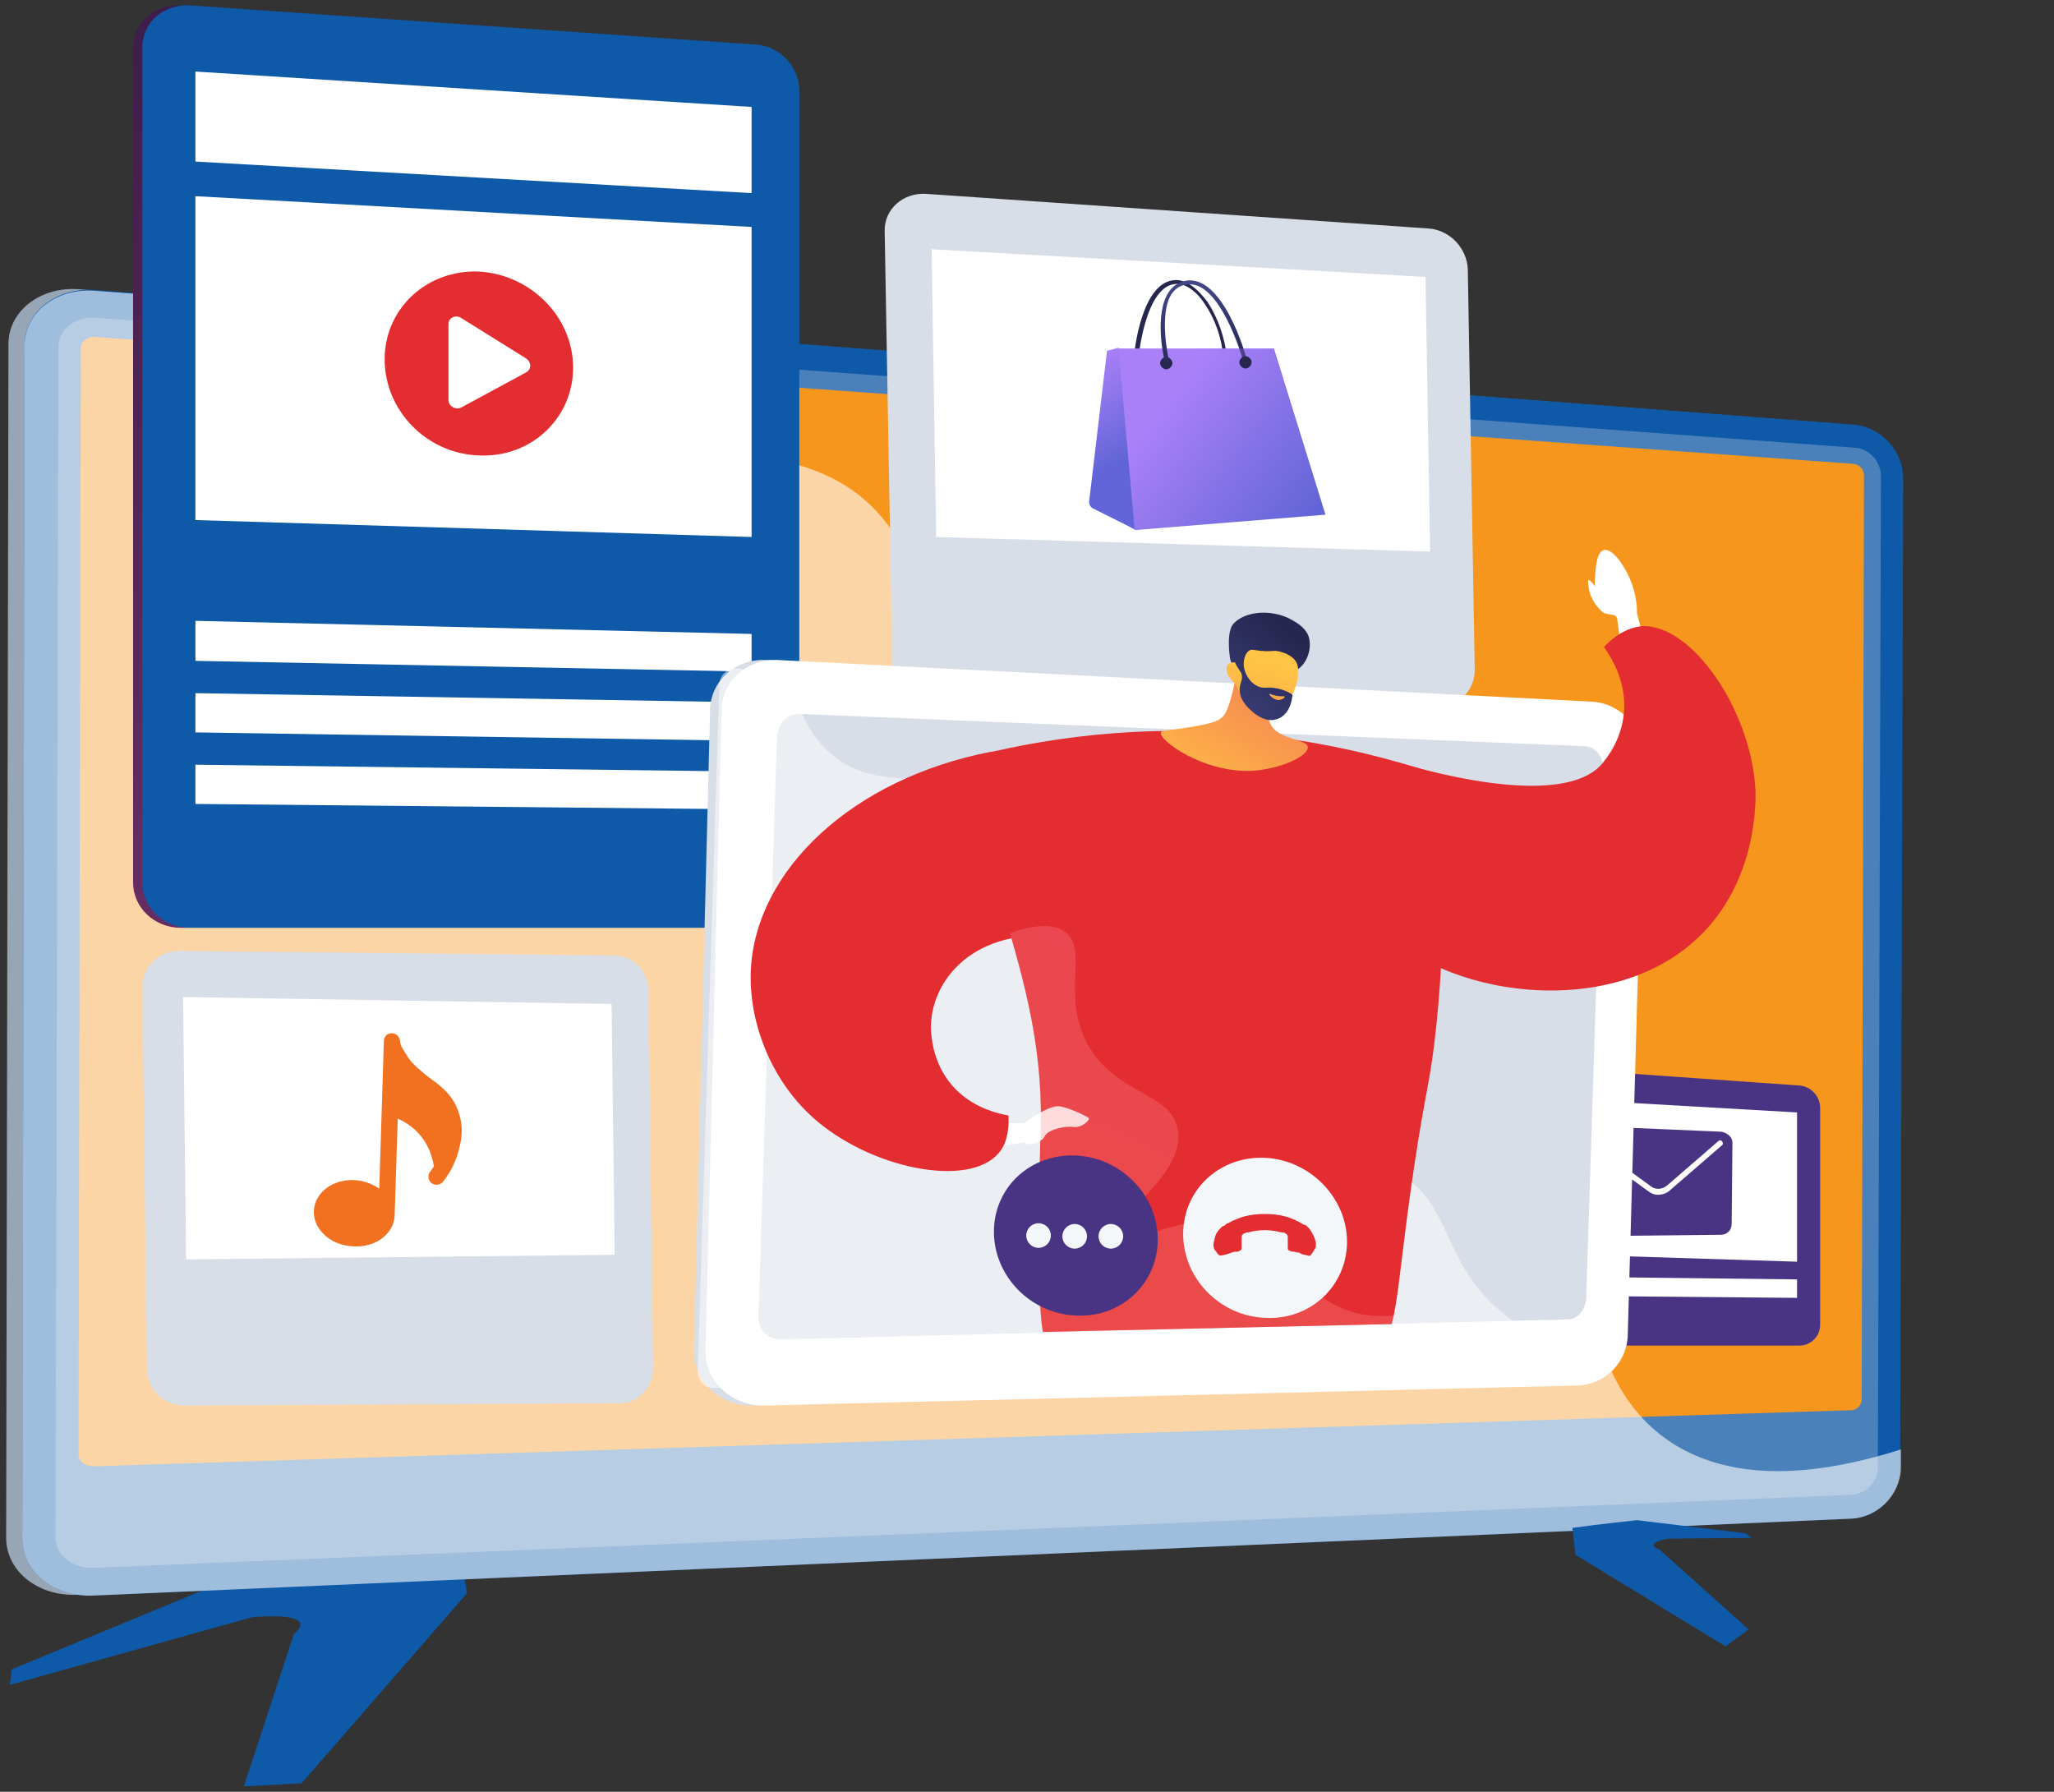
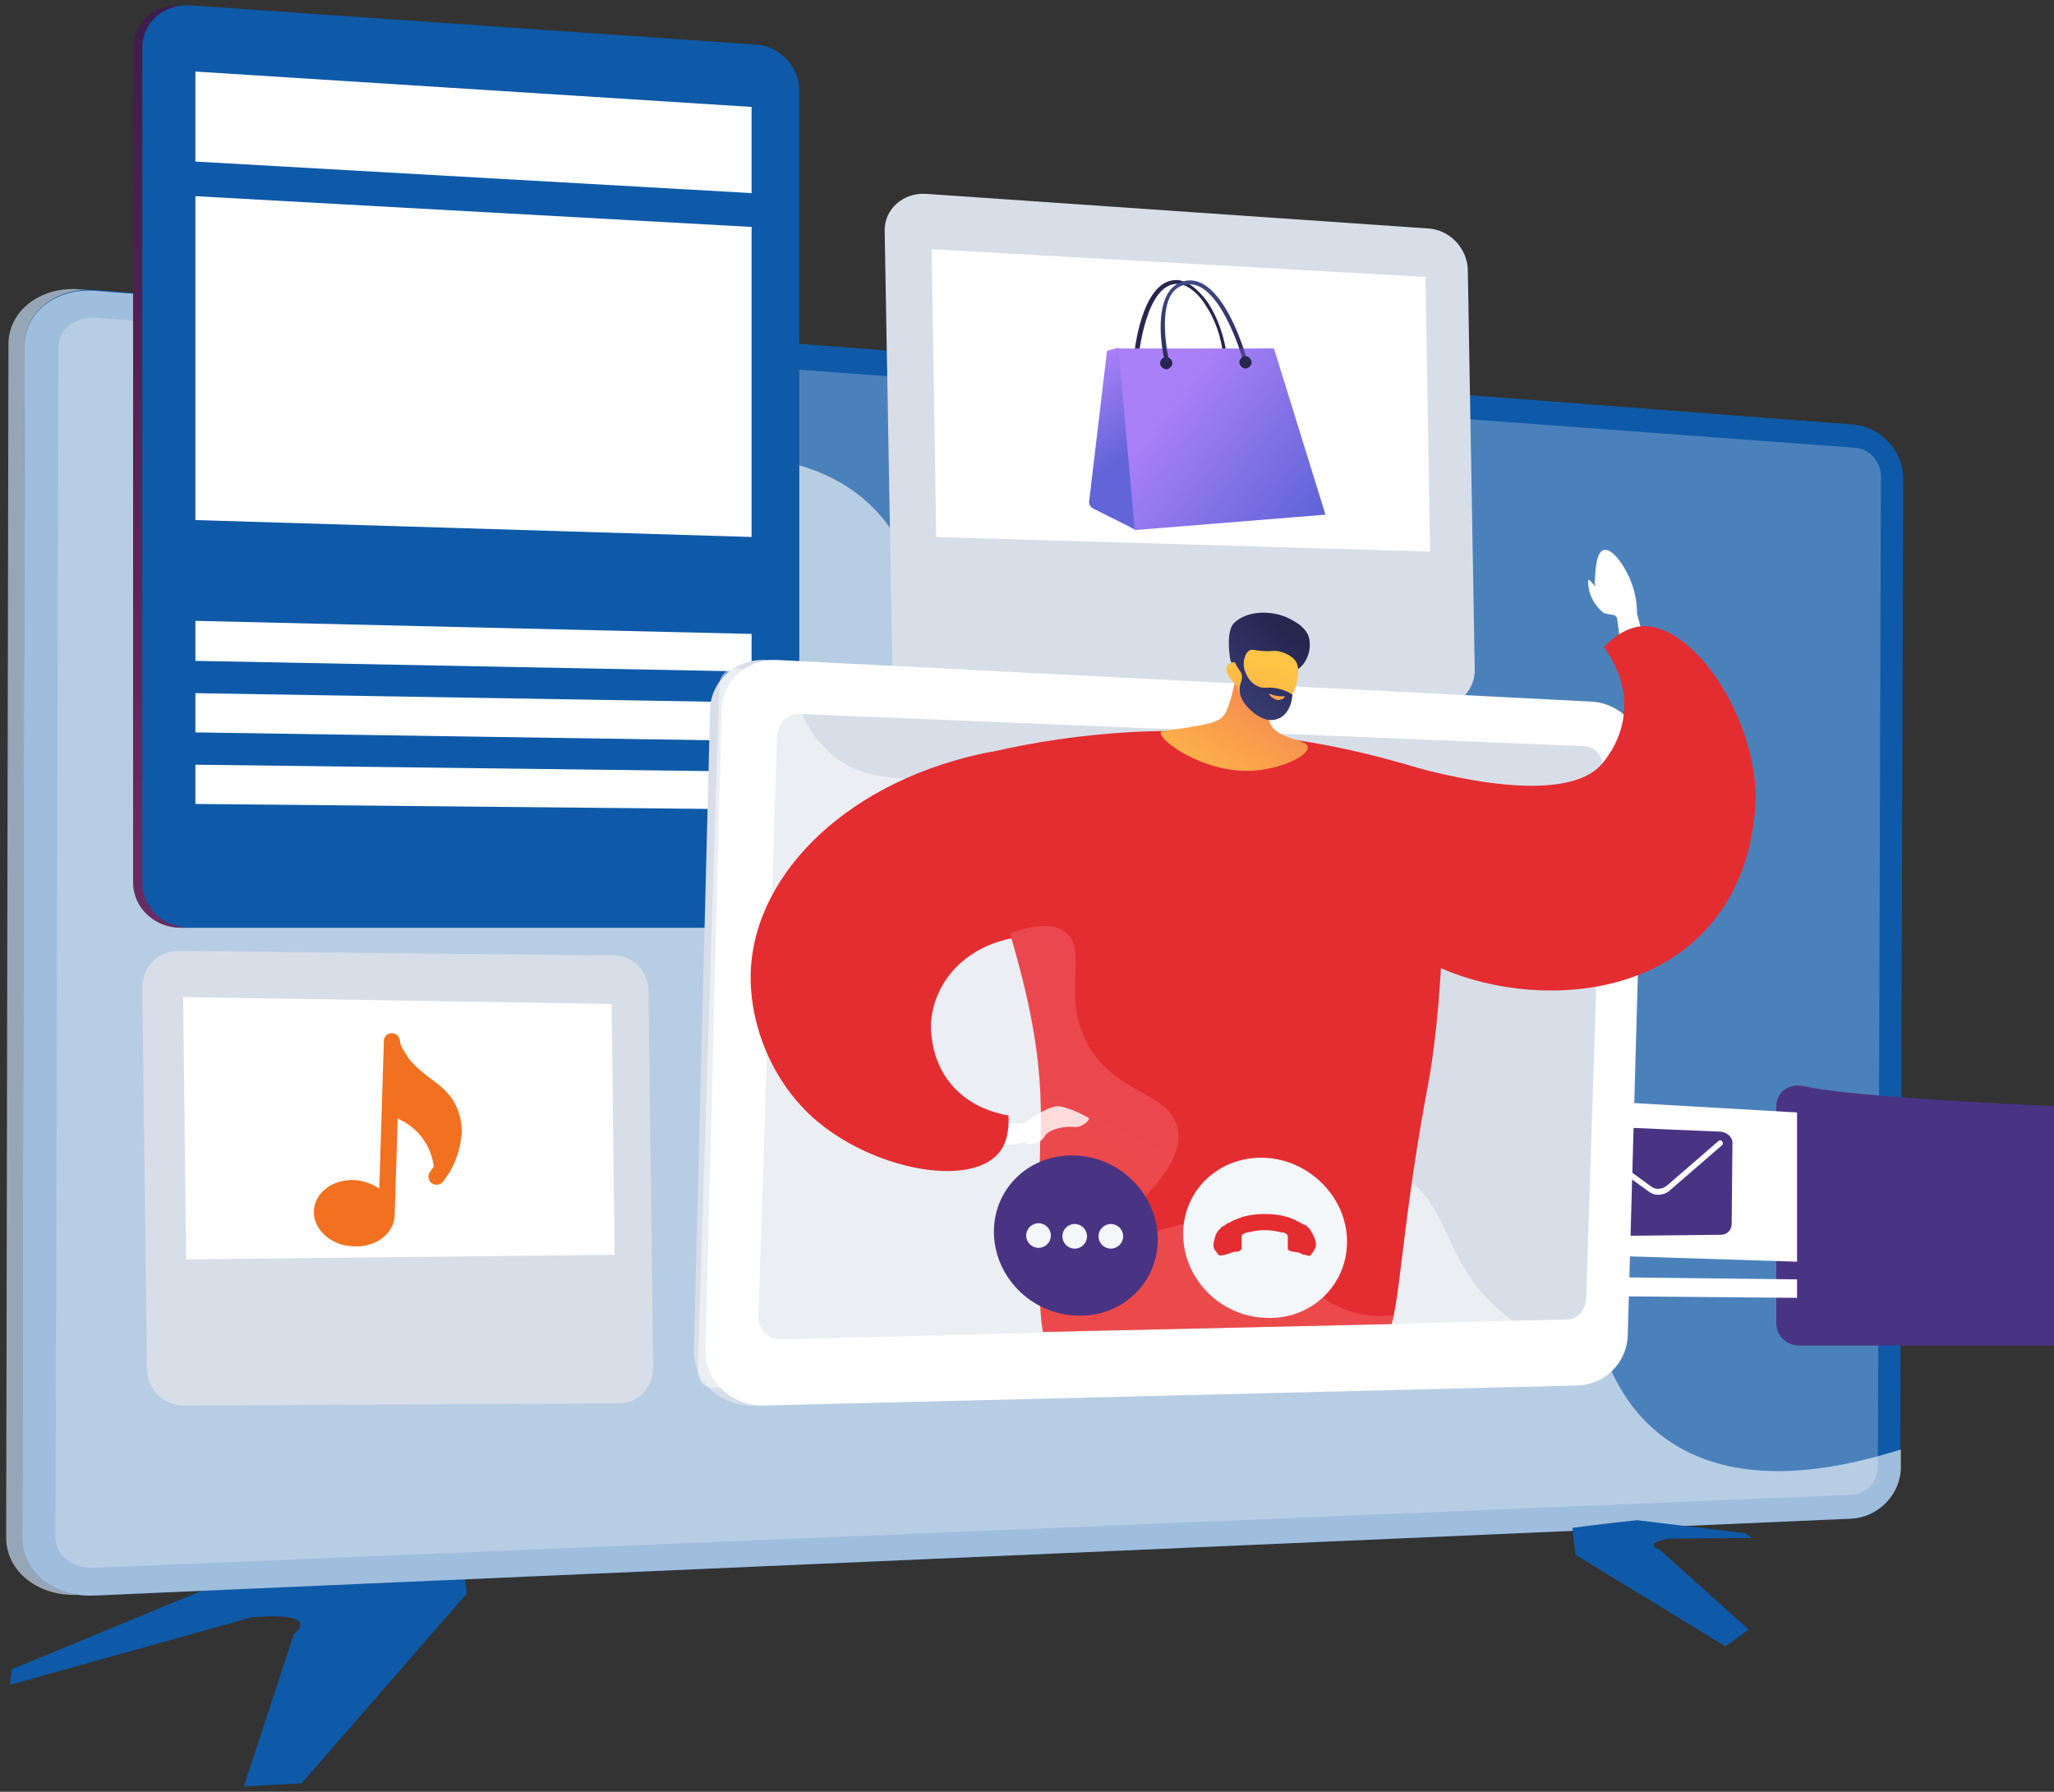
<svg xmlns="http://www.w3.org/2000/svg" xmlns:xlink="http://www.w3.org/1999/xlink" version="1.1" id="Layer_1" x="0px" y="0px" viewBox="0 0 267 232.9" style="enable-background:new 0 0 267 232.9;" xml:space="preserve">
  <rect x="0" y="0" width="267" height="232.9" fill="#333333" stroke="none" />
  <style type="text/css">
	.st0{fill:#0E5AA8;}
	.st1{fill:#97A6B7;}
	.st2{opacity:0.3;fill:#D8DEE8;enable-background:new    ;}
	.st3{fill:#F6961D;}
	.st4{opacity:0.6;fill:#FFFFFF;enable-background:new    ;}
	.st5{fill:url(#SVGID_1_);}
	.st6{fill:#FFFFFF;}
	.st7{fill:#E42D31;}
	.st8{fill:#493483;}
	.st9{fill:#D8DEE8;}
	.st10{fill:url(#SVGID_00000029758579529483414570000008173942419243177356_);}
	.st11{fill:url(#SVGID_00000150070403595525998400000006020067632112689312_);}
	.st12{opacity:0.3;fill:url(#SVGID_00000078724215465979350330000001091779337731990954_);enable-background:new    ;}
	.st13{fill:url(#SVGID_00000087385341344930024180000008763809375529889686_);}
	.st14{fill:url(#SVGID_00000034801363185465493200000007855521972935411890_);}
	.st15{fill:url(#SVGID_00000169556805196313320450000004929736873716077466_);}
	.st16{opacity:0.3;}
	.st17{fill:url(#SVGID_00000097476239635493026970000017300823310499852724_);}
	.st18{fill:url(#SVGID_00000032642406447968559790000010260015537098652821_);}
	.st19{fill:#F27120;}
	.st20{opacity:0.48;fill:#FFFFFF;enable-background:new    ;}
	.st21{clip-path:url(#SVGID_00000132066699168880511940000016625447620793108132_);}
	.st22{fill:url(#SVGID_00000114048954054497331130000012881227260115958426_);}
	.st23{fill:url(#SVGID_00000069396346163094271300000018160461543072278150_);}
	.st24{fill:url(#SVGID_00000008107303568819390140000007636029746580547495_);}
	.st25{fill:url(#SVGID_00000059277159116989686020000014983937522365581221_);}
	.st26{fill:url(#SVGID_00000105391083568386565030000001068076112421649832_);}
	.st27{opacity:0.3;fill:url(#SVGID_00000150814581256776663920000010878714503264045735_);enable-background:new    ;}
	.st28{fill:#F4F7FA;}
</style>
  <g>
    <g>
      <path class="st0" d="M59.5,199.2l1.2,7.9l-21.5,24.7l-7.5,0.4l6.5-19.8c0,0,4-2.9-5.4-2.2L1.3,219l0.2-2l37-15.3    C38.5,201.6,51.1,199.9,59.5,199.2z" />
      <g>
        <g>
          <path class="st1" d="M10,207.3c-5.1,0.2-9.2-3.1-9.2-7.4L1.1,44.7c0-4.3,4.2-7.5,9.2-7.1L239,55.1c3.5,0.3,6.4,3.4,6.4,7      L245,190.6c0,3.6-2.9,6.6-6.4,6.7L10,207.3z" />
          <path class="st0" d="M12.1,207.4c-5.1,0.2-9.2-3.1-9.2-7.4L3.2,44.8c0-4.3,4.2-7.5,9.2-7.1L241,55.2c3.5,0.3,6.4,3.4,6.4,7      L247,190.7c0,3.6-2.9,6.6-6.4,6.7L12.1,207.4z" />
          <path class="st2" d="M241.1,58.2L12.5,41.3c-2.7-0.2-4.9,1.5-4.9,3.8L7.3,165.7l-0.1,34.1c0,2.3,2.2,4.1,4.9,4l228.6-9.5      c1.9-0.1,3.4-1.7,3.4-3.6l0.1-29.4l0.3-99.4C244.5,60,243,58.3,241.1,58.2z" />
-           <path class="st3" d="M12.1,190.6c-1.1,0-1.9-0.7-1.9-1.6l0.3-143.7c0-0.9,0.9-1.6,1.9-1.5L241,60.3c0.7,0.1,1.3,0.7,1.3,1.5      L242,181.9c0,0.7-0.6,1.4-1.3,1.4L12.1,190.6z" />
        </g>
        <path class="st4" d="M217.4,187.6c-18.9-12.2-5.6-45.5-26.8-62.9c-21.5-17.6-52,2.6-67.2-15.5c-11.3-13.6,2-29.2-8.8-42     c-17-20.1-61.1,5.5-81.5-14.5c-2.9-2.9-5.8-7.1-7.5-13.9l-13.2-1c-5.1-0.4-9.2,2.8-9.2,7.1L2.9,200c0,4.3,4.1,7.6,9.2,7.4     l228.6-10c3.5-0.2,6.4-3.2,6.4-6.7v-2.3C232.3,193.1,223.2,191.3,217.4,187.6z" />
      </g>
      <path class="st0" d="M204.4,198.6l0.4,3.5l19.5,11.9l3-2.2l-11.6-10.4c0,0-2.3-0.7,1.1-1.4l10.9-0.1l-0.8-0.6l-14.1-1.7    C212.8,197.6,208,198.1,204.4,198.6z" />
    </g>
    <g>
      <g>
        <linearGradient id="SVGID_1_" gradientUnits="userSpaceOnUse" x1="89.091" y1="230.379" x2="-10.495" y2="36.064" gradientTransform="matrix(1 0 0 -1 0 233.89)">
          <stop offset="0" style="stop-color:#311944" />
          <stop offset="1" style="stop-color:#893976" />
        </linearGradient>
        <path class="st5" d="M96.9,7.1L24.5,2l-0.7-1.3h-0.3c-3.4-0.2-6.2,2.2-6.2,5.5v108.5c0,3.3,2.8,5.9,6.2,5.9h1l0.3-0.6l71.7-1.7     c3.1,0,6.1-0.2,6.1-3.3V11.8C102.7,8.7,100.1,7.3,96.9,7.1z" />
      </g>
      <g>
        <g>
          <path class="st0" d="M98.3,5.8L24.7,0.7c-3.4-0.2-6.2,2.2-6.2,5.5v108.5c0,3.3,2.8,5.9,6.2,5.9h73.5c3.1,0,5.7-2.5,5.7-5.6V11.8      C103.9,8.7,101.4,6,98.3,5.8z" />
        </g>
      </g>
      <polygon class="st6" points="97.7,25.1 25.4,21 25.4,9.3 97.7,13.9   " />
      <polygon class="st6" points="97.7,87.3 25.4,85.9 25.4,80.7 97.7,82.4   " />
      <polygon class="st6" points="97.7,96.3 25.4,95.2 25.4,90.1 97.7,91.3   " />
      <polygon class="st6" points="97.7,105.2 25.4,104.5 25.4,99.4 97.7,100.3   " />
      <polygon class="st6" points="97.7,69.8 25.4,67.6 25.4,25.5 97.7,29.5   " />
      <g>
-         <path class="st7" d="M74.5,47.8c0,6.5-5.4,11.7-12.2,11.4C55.5,59,50,53.4,50,46.7c0-6.6,5.5-11.7,12.3-11.4     C69,35.7,74.5,41.2,74.5,47.8z" />
        <path class="st6" d="M68.4,46.6l-8.5-5.3c-0.7-0.4-1.6,0-1.6,0.8V52c0,0.8,0.9,1.3,1.6,1l8.5-4.6C69.1,48,69.1,47.1,68.4,46.6z" />
      </g>
    </g>
    <g>
      <g>
        <g>
-           <path class="st8" d="M233.9,141.1l-35.4-2.5c-1.7-0.1-3,1.1-3,2.7V172c0,1.6,1.3,2.9,3,2.9h35.4c1.5,0,2.7-1.2,2.7-2.7V144      C236.6,142.5,235.4,141.2,233.9,141.1z" />
+           <path class="st8" d="M233.9,141.1c-1.7-0.1-3,1.1-3,2.7V172c0,1.6,1.3,2.9,3,2.9h35.4c1.5,0,2.7-1.2,2.7-2.7V144      C236.6,142.5,235.4,141.2,233.9,141.1z" />
        </g>
      </g>
      <polygon class="st6" points="233.6,168.7 198.8,168.4 198.8,165.9 233.6,166.3   " />
      <polygon class="st6" points="233.6,164 198.8,162.9 198.8,142.6 233.6,144.6   " />
      <g>
        <g>
          <path class="st8" d="M223.7,147.1l-18.7-0.8c-0.3,0-0.6,0.1-0.8,0.3s-0.4,0.5-0.4,0.8l-0.1,11.8c0,0.4,0.2,0.8,0.5,1.1      s0.6,0.4,1,0.4c0,0,0,0,0.1,0l18.4-0.2c0.8,0,1.4-0.6,1.4-1.4l0.1-10.6C225.2,147.8,224.5,147.2,223.7,147.1z M223.8,148.9      l-6.7,5.8c-0.4,0.4-1,0.6-1.6,0.6c-0.5,0-0.9-0.2-1.3-0.5l-8.8-6.4c-0.1-0.1-0.2-0.3-0.1-0.5c0.1-0.1,0.3-0.2,0.5-0.1l8.8,6.4      c0.6,0.5,1.5,0.4,2.1-0.1l6.7-5.8c0.1-0.1,0.3-0.1,0.4,0C224,148.5,224,148.8,223.8,148.9z" />
        </g>
      </g>
    </g>
    <g>
      <g>
        <path class="st9" d="M185.7,29.7l-65.3-4.5c-3-0.2-5.5,2-5.4,4.9l1,56.5c0.1,2.9,2.6,5.3,5.6,5.3h65.2c2.8,0,5-2.2,4.9-5     L190.8,35C190.7,32.3,188.5,29.9,185.7,29.7z" />
      </g>
      <polygon class="st6" points="185.9,71.7 121.7,69.8 121.1,32.4 185.3,36   " />
      <g>
        <g>
          <linearGradient id="SVGID_00000183213854979794711300000002155286317115719051_" gradientUnits="userSpaceOnUse" x1="62.951" y1="193.933" x2="65.411" y2="193.019" gradientTransform="matrix(1 0 0 -1 83.119 233.89)">
            <stop offset="0" style="stop-color:#444B8C" />
            <stop offset="0.996" style="stop-color:#26264F" />
          </linearGradient>
          <path style="fill:url(#SVGID_00000183213854979794711300000002155286317115719051_);" d="M159.3,46.7c-0.1,0-0.3-0.1-0.3-0.3      c-0.2-2.6-1.1-5-2.4-6.9c-1.1-1.7-2.5-2.6-3.6-2.6l0,0c-4.1,0-5,9.5-5,9.6c0,0.2-0.1,0.3-0.3,0.3s-0.3-0.1-0.3-0.3      c0-0.4,0.9-10.1,5.5-10.1l0,0c1.3,0,2.8,1.1,4.1,2.9c1.3,2,2.2,4.5,2.5,7.2C159.5,46.5,159.4,46.7,159.3,46.7L159.3,46.7z" />
          <linearGradient id="SVGID_00000054988727095281559010000002360106873803300237_" gradientUnits="userSpaceOnUse" x1="56.142" y1="185.617" x2="62.993" y2="174.127" gradientTransform="matrix(1 0 0 -1 83.119 233.89)">
            <stop offset="0" style="stop-color:#AA80F9" />
            <stop offset="0.996" style="stop-color:#6165D7" />
          </linearGradient>
          <path style="fill:url(#SVGID_00000054988727095281559010000002360106873803300237_);" d="M142.1,66.1l5.4,2.7l3.3-10.1      l-5.4-13.5l-1.5,0.4L141.6,65C141.5,65.5,141.7,65.9,142.1,66.1z" />
          <linearGradient id="SVGID_00000123424231757089009010000002425220501815855549_" gradientUnits="userSpaceOnUse" x1="57.154" y1="186.22" x2="64.006" y2="174.731" gradientTransform="matrix(1 0 0 -1 83.119 233.89)">
            <stop offset="0" style="stop-color:#AA80F9" />
            <stop offset="0.996" style="stop-color:#6165D7" />
          </linearGradient>
          <path style="opacity:0.3;fill:url(#SVGID_00000123424231757089009010000002425220501815855549_);enable-background:new    ;" d="      M150.8,58.8l-5.4-13.5l-0.9,0.2c-0.1,1.8-0.1,3.3,0,4.4c0.4,4.6,1.6,5.9,1,9.1c-0.5,2.7-1.5,3-1.5,4.8c0.1,2,1.5,3.6,3.1,4.9      l0.4,0.2L150.8,58.8z" />
          <linearGradient id="SVGID_00000095310883429507702940000012479860134625862562_" gradientUnits="userSpaceOnUse" x1="68.024" y1="180.956" x2="87.315" y2="166.093" gradientTransform="matrix(1 0 0 -1 83.119 233.89)">
            <stop offset="0" style="stop-color:#AA80F9" />
            <stop offset="0.996" style="stop-color:#6165D7" />
          </linearGradient>
          <polygon style="fill:url(#SVGID_00000095310883429507702940000012479860134625862562_);" points="145.4,45.3 165.6,45.3       172.3,66.9 147.5,68.9     " />
          <linearGradient id="SVGID_00000097461573794083640070000007887335727086128047_" gradientUnits="userSpaceOnUse" x1="67.467" y1="187.067" x2="67.784" y2="186.949" gradientTransform="matrix(1 0 0 -1 83.119 233.89)">
            <stop offset="0" style="stop-color:#444B8C" />
            <stop offset="0.996" style="stop-color:#26264F" />
          </linearGradient>
          <path style="fill:url(#SVGID_00000097461573794083640070000007887335727086128047_);" d="M152.4,47.2c0,0.4-0.4,0.8-0.8,0.8      s-0.8-0.4-0.8-0.8c0-0.4,0.4-0.8,0.8-0.8S152.4,46.8,152.4,47.2z" />
          <linearGradient id="SVGID_00000148619552394679464900000015147571558741229463_" gradientUnits="userSpaceOnUse" x1="71.808" y1="198.285" x2="73.776" y2="185.74" gradientTransform="matrix(1 0 0 -1 83.119 233.89)">
            <stop offset="0" style="stop-color:#444B8C" />
            <stop offset="0.996" style="stop-color:#26264F" />
          </linearGradient>
          <path style="fill:url(#SVGID_00000148619552394679464900000015147571558741229463_);" d="M151.7,47.1c-0.1,0-0.2-0.1-0.3-0.2      c-0.1-0.2-1.4-6,0.5-8.9c0.5-0.8,1.3-1.3,2.2-1.5c4.8-0.9,7.8,9.5,7.9,10c0,0.1,0,0.3-0.2,0.3c-0.1,0-0.3,0-0.3-0.2      c0-0.1-3-10.4-7.3-9.6c-0.8,0.1-1.4,0.5-1.9,1.2c-1.7,2.6-0.4,8.4-0.4,8.4C152,47,151.9,47.1,151.7,47.1L151.7,47.1z" />
          <g class="st16">
            <linearGradient id="SVGID_00000011716448232489930300000006312999131852898723_" gradientUnits="userSpaceOnUse" x1="68.278" y1="181.285" x2="87.568" y2="166.421" gradientTransform="matrix(1 0 0 -1 83.119 233.89)">
              <stop offset="0" style="stop-color:#AA80F9" />
              <stop offset="0.996" style="stop-color:#6165D7" />
            </linearGradient>
            <path style="fill:url(#SVGID_00000011716448232489930300000006312999131852898723_);" d="M165.6,45.3h-10       c-0.5,0.5-0.8,1.1-0.9,1.7c-0.2,3.1,6.9,4.1,7.5,8.2c0.5,3-2.5,6.5-5.2,8.1c-2.8,1.6-4.7,0.8-6.7,2.6c-0.8,0.8-1.4,1.8-1.7,2.8       l23.6-1.9L165.6,45.3z" />
          </g>
          <linearGradient id="SVGID_00000165221066395406635580000001386122682883523996_" gradientUnits="userSpaceOnUse" x1="77.728" y1="187.181" x2="78.045" y2="187.063" gradientTransform="matrix(1 0 0 -1 83.119 233.89)">
            <stop offset="0" style="stop-color:#444B8C" />
            <stop offset="0.996" style="stop-color:#26264F" />
          </linearGradient>
          <path style="fill:url(#SVGID_00000165221066395406635580000001386122682883523996_);" d="M162.7,47.1c0,0.4-0.4,0.8-0.8,0.8      s-0.8-0.4-0.8-0.8c0-0.4,0.4-0.8,0.8-0.8S162.7,46.7,162.7,47.1z" />
        </g>
      </g>
    </g>
    <g>
      <g>
        <path class="st9" d="M23.3,123.6l56.6,0.6c2.4,0,4.4,2.1,4.4,4.6l0.6,49c0,2.5-1.9,4.6-4.3,4.6l-56.7,0.3c-2.6,0-4.8-2.1-4.8-4.8     l-0.6-49.6C18.5,125.7,20.6,123.6,23.3,123.6z" />
      </g>
      <polygon class="st6" points="24.2,163.7 79.9,163.1 79.5,130.5 23.8,129.6   " />
      <path class="st19" d="M58.3,152.6c0.9-1.4,1.5-3.2,1.7-5c0.1-1.2-0.1-2.4-0.6-3.6c-0.8-1.9-2.3-3-3.7-4c-1-0.8-2-1.6-2.7-2.6    l-0.1-0.2c-0.4-0.6-0.9-1.3-0.9-1.9c-0.1-0.6-0.5-1-1.1-1s-1,0.5-1,1l-0.6,19.2c-0.9-0.6-1.9-1-3.1-1.1c-2.9-0.2-5.3,1.6-5.4,4    c-0.1,2.4,2.2,4.5,5.1,4.6c2.9,0.2,5.3-1.6,5.4-4l0.4-12.6c1.6,0.7,4.1,2.4,4.7,6.2c-0.1,0.2-0.3,0.4-0.4,0.6    c-0.4,0.4-0.4,1.1,0,1.5s1.1,0.4,1.5,0C57.8,153.4,58,153,58.3,152.6L58.3,152.6z" />
    </g>
    <g>
      <g>
        <g>
          <path class="st9" d="M205.3,92.8L101,87.3l-0.8-1.5h-0.4c-4.1-0.3-7.5,2.7-7.5,6.6l-2.1,83.2c0,3.9,3.3,7.1,7.5,7.1h1.2l0.4-0.8      l103.5-4.6c3.8,0,7.3-0.2,7.3-3.9l2.1-74.9C212.2,94.7,209.1,93,205.3,92.8z" />
        </g>
        <g>
          <path class="st6" d="M204.8,180.1c3.8,0,6.8-3,6.8-6.8l2.1-74.9c0-3.7-3-7-6.8-7.2l-105.6-5.4c-4.1-0.3-7.5,2.7-7.5,6.6      l-2.1,83.2c0,3.9,3.3,7.1,7.5,7.1L204.8,180.1z" />
        </g>
      </g>
      <g>
        <g>
          <path class="st9" d="M203.8,171.5l-102.4,2.6c-1.6,0-2.9-1.3-2.8-3.1l2.4-75.2c0.1-1.8,1.4-3.1,3-3L206.1,97      c1.3,0.1,2.4,1.4,2.3,3l-2.2,68.5C206.2,170.2,205.1,171.5,203.8,171.5z" />
          <path class="st20" d="M181.7,152.3c-8.6-5.4-15.7,0.6-22.2-5.9c-3.9-4-1.8-6.7-6.6-12.6c-5.3-6.5-8.9-4.6-14.3-10.5      c-6.8-7.4-3.1-12.8-9-18.2c-7.1-6.5-15.2-1.2-21.9-7.4c-2.9-2.7-4.4-6.5-5.2-10.5l-6.8-0.3c-1.2-0.1-2.2,0.9-2.2,2.2l-2.8,89.1      c0,1.3,0.9,2.3,2.1,2.2l116.2-3.3c0.6,0,1.1-0.3,1.4-0.8c-8.5-0.7-13.6-4-16.8-7.2C187.3,162.6,188.6,156.7,181.7,152.3z" />
        </g>
      </g>
      <g>
        <g>
          <defs>
            <path id="SVGID_00000083805777995938530070000013420852399437823653_" d="M119.1,173.5l66.6-1.5l80.5-24.3l-48.4-78.1       L92.5,68.1C92.5,68.1,81.7,164.4,119.1,173.5z" />
          </defs>
          <clipPath id="SVGID_00000065071885228869869400000018274338699391211436_">
            <use xlink:href="#SVGID_00000083805777995938530070000013420852399437823653_" style="overflow:visible;" />
          </clipPath>
          <g style="clip-path:url(#SVGID_00000065071885228869869400000018274338699391211436_);">
            <g>
              <path class="st6" d="M210.6,83.3l-0.4-3c0,0-3-3.1-2.9-4.7s0.2-3.9,1.2-4.1c1.2-0.3,3,2.5,3.7,4.6c0.5,1.5,0.6,2.8,0.6,3.7        l1.1,4L210.6,83.3z" />
              <path class="st6" d="M208.5,79.7c0,0-1.7-1.2-2-3.4c-0.3-2.2,0.5,0.1,2.2,1c1.6,0.9,1.6,0.9,1.6,0.9s1.8,0.9,1.4,1.6        C211.3,80.4,208.5,79.7,208.5,79.7z" />
              <path class="st7" d="M208.5,84.1c1.7-1.8,3.3-2.5,4.8-2.7c6.5-0.5,14.4,10.9,14.9,21.4c0,0.8,0.5,12.5-8.5,20        c-13.1,11-37,5.1-41.1-4.4c-1.3-3.2-1-7.8-0.9-8.6c0.4-5.2,2.4-8.9,3.7-10.8c10.3,3.1,23.1,5.1,27,0.1        C211.4,95.4,212.6,89.9,208.5,84.1z" />
              <path class="st7" d="M123.6,99.1c8.8-2.5,22.1-5.1,38.2-3.7c9.4,0.8,17.4,2.8,23.7,4.8c0.7,4.8,1.4,9.6,2.1,14.4        c0,4.8-0.1,11.2-0.9,18.8c-0.8,7.6-1.3,7.7-2.9,18.4c-2.6,17.4-1.9,22.1-5.5,24c-2.4,1.3-3.2,1.1-15-0.6        c-7.9-1.1-11.3-1.4-15.4-0.3c-5.6,1.6-8.2,2.8-10.4,1.7c-2.1-1.1-2.3-4.8-2.4-11.2c-0.1-9.9,0.1-16.7,0.2-19.1        c0.2-11.1-2.4-19.7-5.7-30.7C127.6,108.6,125.3,103,123.6,99.1z" />
              <g>
                <linearGradient id="SVGID_00000113330534663079542760000000073438067826723213_" gradientUnits="userSpaceOnUse" x1="-3521.949" y1="-1190.661" x2="-3520.905" y2="-1162.841" gradientTransform="matrix(0.878 0.478 0.478 -0.878 3817.091 745.063)">
                  <stop offset="0" style="stop-color:#FFC444" />
                  <stop offset="0.996" style="stop-color:#F36F56" />
                </linearGradient>
                <path style="fill:url(#SVGID_00000113330534663079542760000000073438067826723213_);" d="M161.1,84.4c-0.2,2.8-0.7,5-1.1,6.4         c-0.5,1.7-0.8,2.1-1.1,2.4c-0.5,0.5-1.3,0.9-5.4,1.5c-2.3,0.3-2.5,0.3-2.6,0.5c-0.3,1,5.4,5.2,11.7,5         c3.8-0.2,7.5-1.9,7.4-3.1c-0.1-1.1-4-0.9-4.9-3.1c-0.7-1.5,0.4-3.4,1.6-5C165.7,87.1,162,86.4,161.1,84.4z" />
                <g>
                  <linearGradient id="SVGID_00000036246822732665721320000016805441640843499965_" gradientUnits="userSpaceOnUse" x1="2202.972" y1="7.675" x2="2195.882" y2="25.683" gradientTransform="matrix(-0.95 -0.314 0.314 -0.95 2243.904 794.631)">
                    <stop offset="0" style="stop-color:#444B8C" />
                    <stop offset="0.996" style="stop-color:#26264F" />
                  </linearGradient>
                  <path style="fill:url(#SVGID_00000036246822732665721320000016805441640843499965_);" d="M168.7,87c1.2-0.8,1.9-2.7,1.4-4.3          c-0.5-1.3-1.8-1.9-2.5-2.3c-2.2-1.1-5.5-1.1-7.2,0.6c-1,1-0.6,4-0.5,4.6s0.4,0.9,0.7,1.4c0.4,0.7,0.9,1.9,1.8,3.8          c0.3-0.4,0.6-0.9,1-1.4c0.2-0.2,0.9-0.9,1.7-1.4C166.7,87.1,167.6,87.8,168.7,87z" />
                  <linearGradient id="SVGID_00000047032981337751585970000003163272532233229189_" gradientUnits="userSpaceOnUse" x1="-4591.425" y1="232.533" x2="-4591.751" y2="206.292" gradientTransform="matrix(0.967 0.255 0.255 -0.967 4544.709 1481.803)">
                    <stop offset="0" style="stop-color:#FFC444" />
                    <stop offset="0.996" style="stop-color:#F36F56" />
                  </linearGradient>
                  <path style="fill:url(#SVGID_00000047032981337751585970000003163272532233229189_);" d="M160.7,89c0,0,0.7,3,3.8,3.8          c2.8,0.8,5.2-5.1,3.9-6.9c-0.4-0.6-1.5-1.2-2.6-1.3c-0.6,0-0.9,0.1-1.9,0c-0.9-0.1-1.1-0.2-1.4-0.1          c-0.4,0.2-0.9,0.7-0.9,2.6c-0.3-0.7-0.9-1.1-1.4-1c-0.1,0-0.3,0.1-0.5,0.2C159.1,86.9,159.5,88,160.7,89z" />
                  <linearGradient id="SVGID_00000143601809154020517010000004688602788825485992_" gradientUnits="userSpaceOnUse" x1="2200.731" y1="6.8" x2="2193.646" y2="24.795" gradientTransform="matrix(-0.95 -0.314 0.314 -0.95 2243.904 794.631)">
                    <stop offset="0" style="stop-color:#444B8C" />
                    <stop offset="0.996" style="stop-color:#26264F" />
                  </linearGradient>
                  <path style="fill:url(#SVGID_00000143601809154020517010000004688602788825485992_);" d="M162.5,84.2          c0.1,0.1-0.5,0.5-0.7,1.1c-0.5,1.3,0.3,3.3,1.7,3.9c0.8,0.4,1.2,0,2.6,0.3c0.9,0.2,1.5,0.5,1.9,0.8          c-0.1,1.6-0.9,2.9-2.1,3.2c-1.3,0.4-2.5-0.5-3-0.9c-0.3-0.3-1.4-1.1-1.7-2.4c-0.3-1.4,0.6-1.8,0.1-2.8          c-0.3-0.5-0.7-0.9-0.9-1.8c-0.1-0.2-0.1-0.5-0.1-0.6C161.1,84.5,162.4,84,162.5,84.2z" />
                  <linearGradient id="SVGID_00000052797136086450298840000002940665437834625440_" gradientUnits="userSpaceOnUse" x1="2193.796" y1="17.645" x2="2194.163" y2="14.373" gradientTransform="matrix(-0.95 -0.314 0.314 -0.95 2243.904 794.631)">
                    <stop offset="0" style="stop-color:#FFC444" />
                    <stop offset="1" style="stop-color:#F36F56" />
                  </linearGradient>
                  <path style="fill:url(#SVGID_00000052797136086450298840000002940665437834625440_);" d="M166.8,90.5c0,0-0.7,0.1-1.7-0.3          H165c-0.1,0.1,0.5,0.7,1.1,0.8c0.5,0,0.9-0.3,0.9-0.4S166.9,90.5,166.8,90.5z" />
                </g>
              </g>
              <path class="st6" d="M130.2,146h2.9c0,0,3.2-2.4,4.6-2.2c1.4,0.2,3.5,1.3,3.8,1.5s-0.8,1.3-1.9,1.2c-1-0.2-3.4,0.3-3.8,1.2        c-0.4,0.9-2.3,1.3-2.6,0.8l-3.9,0.6L130.2,146z" />
              <path class="st7" d="M131.1,145c0.1,2.3-0.4,3.9-1.3,4.9c-3.9,4.6-16.8,2-24.2-4.7c-5.5-5-8.3-12.5-8-19.1        c0.6-12.9,13.1-24.9,31.3-28.4c2.4,8,4.8,15.9,7.3,23.9c-11.1-0.4-15.9,7.3-15.1,13.2C121.6,139.3,124.5,143.8,131.1,145z" />
              <linearGradient id="SVGID_00000106135708171332733810000011154540185173545618_" gradientUnits="userSpaceOnUse" x1="-4734.583" y1="27.63" x2="-4693.971" y2="121.467" gradientTransform="matrix(0.999 3.530000e-02 3.530000e-02 -0.999 4877.012 362.323)">
                <stop offset="0" style="stop-color:#FF9085" />
                <stop offset="1" style="stop-color:#FB6FBB" />
              </linearGradient>
              <path style="opacity:0.3;fill:url(#SVGID_00000106135708171332733810000011154540185173545618_);enable-background:new    ;" d="        M173.9,169.8c-5.8-2.7-5.6-7.8-11-10.2c-7.7-3.4-16.5,3.2-17.8,1.2c-1.3-2.1,9.1-7.8,8-14c-0.9-4.9-8.1-4.4-11.8-11.2        c-3.4-6.5,0.3-12.2-2.9-14.5c-1.1-0.8-3.2-1.2-7.1,0.2c2.4,8.4,4.1,15.8,4,24.9c0,2.4-0.3,9.2-0.2,19.1        c0.1,6.4,0.2,10.2,2.4,11.2c2.2,1.1,4.9-0.1,10.4-1.7c4.1-1.2,7.4-2.4,15.4-1.2c11.8,1.7,12.6,3.4,15,2.1        c1.5-0.8,2.3-2.1,2.9-4.7C178.8,171.2,176.3,171,173.9,169.8z" />
            </g>
          </g>
        </g>
      </g>
      <g>
        <path class="st28" d="M175.1,161.4c0,5.7-4.7,10.2-10.6,9.9c-5.9-0.2-10.7-5.1-10.7-10.9c0-5.8,4.8-10.2,10.7-9.9     C170.3,150.8,175.1,155.7,175.1,161.4z" />
        <g>
          <g>
            <path class="st7" d="M158.5,163.2c0.1,0,0.3,0,0.7-0.1c0.1,0,0.3-0.1,0.4-0.1c0.2-0.1,0.4-0.1,0.5-0.2c0.2,0,0.3-0.1,0.5-0.1       c0,0,0.1,0,0.2,0c0.1,0,0.2,0,0.3-0.1c0.1,0,0.1-0.1,0.2-0.1c0.1-0.1,0.1-0.2,0.1-0.4s0-0.4,0-0.6c0-0.2,0-0.4,0-0.6       c0-0.2,0-0.3,0.1-0.4l0.1-0.1c0.1,0,0.1-0.1,0.2-0.1c0,0,0.1,0,0.2-0.1c0.1,0,0.2,0,0.2,0c0.8-0.2,1.5-0.3,2.2-0.3       s1.4,0.1,2.2,0.3c0,0,0.1,0,0.2,0c0.1,0,0.2,0,0.2,0.1c0,0,0.1,0,0.2,0.1c0.1,0,0.1,0.1,0.1,0.1c0.1,0.1,0.1,0.2,0.1,0.4       s0,0.4,0,0.6c0,0.2,0,0.4,0,0.6c0,0.2,0,0.3,0.1,0.4c0,0,0.1,0.1,0.2,0.1c0.1,0,0.2,0.1,0.3,0.1s0.2,0,0.2,0       c0.1,0,0.3,0.1,0.5,0.1s0.3,0.1,0.5,0.2c0.2,0.1,0.3,0.1,0.4,0.1c0.4,0.1,0.6,0.2,0.7,0.1c0,0,0.1,0,0.1-0.1       c0.1-0.1,0.2-0.2,0.3-0.4s0.2-0.3,0.3-0.5c0.1-0.3,0.1-0.7-0.1-1.2c-0.2-0.5-0.4-0.9-0.7-1.3c-0.1-0.1-0.2-0.2-0.3-0.3       s-0.2-0.2-0.4-0.2c-0.1-0.1-0.3-0.1-0.3-0.2c-0.1,0-0.2-0.1-0.4-0.2c-0.2-0.1-0.3-0.1-0.4-0.2c-0.5-0.2-0.9-0.4-1.4-0.5       c-0.7-0.2-1.6-0.3-2.6-0.3s-1.8,0.1-2.6,0.3c-0.4,0.1-0.9,0.3-1.4,0.5c0,0-0.2,0.1-0.4,0.2c-0.2,0.1-0.3,0.2-0.4,0.2       c-0.1,0-0.2,0.1-0.3,0.2c-0.1,0.1-0.3,0.2-0.4,0.2c-0.1,0.1-0.2,0.2-0.3,0.3c-0.3,0.3-0.6,0.7-0.7,1.3c-0.2,0.6-0.2,1-0.1,1.2       c0,0.1,0.1,0.3,0.3,0.5c0.1,0.2,0.2,0.3,0.3,0.4C158.4,163.1,158.5,163.1,158.5,163.2z" />
          </g>
        </g>
      </g>
      <g>
        <path class="st8" d="M150.5,161.1c0,5.7-4.7,10.2-10.6,9.9c-5.9-0.2-10.7-5.1-10.7-10.9c0-5.8,4.8-10.2,10.7-9.9     C145.8,150.5,150.5,155.4,150.5,161.1z" />
        <circle class="st28" cx="135" cy="160.6" r="1.6" />
        <circle class="st28" cx="139.7" cy="160.7" r="1.6" />
        <circle class="st28" cx="144.4" cy="160.7" r="1.6" />
      </g>
    </g>
  </g>
</svg>